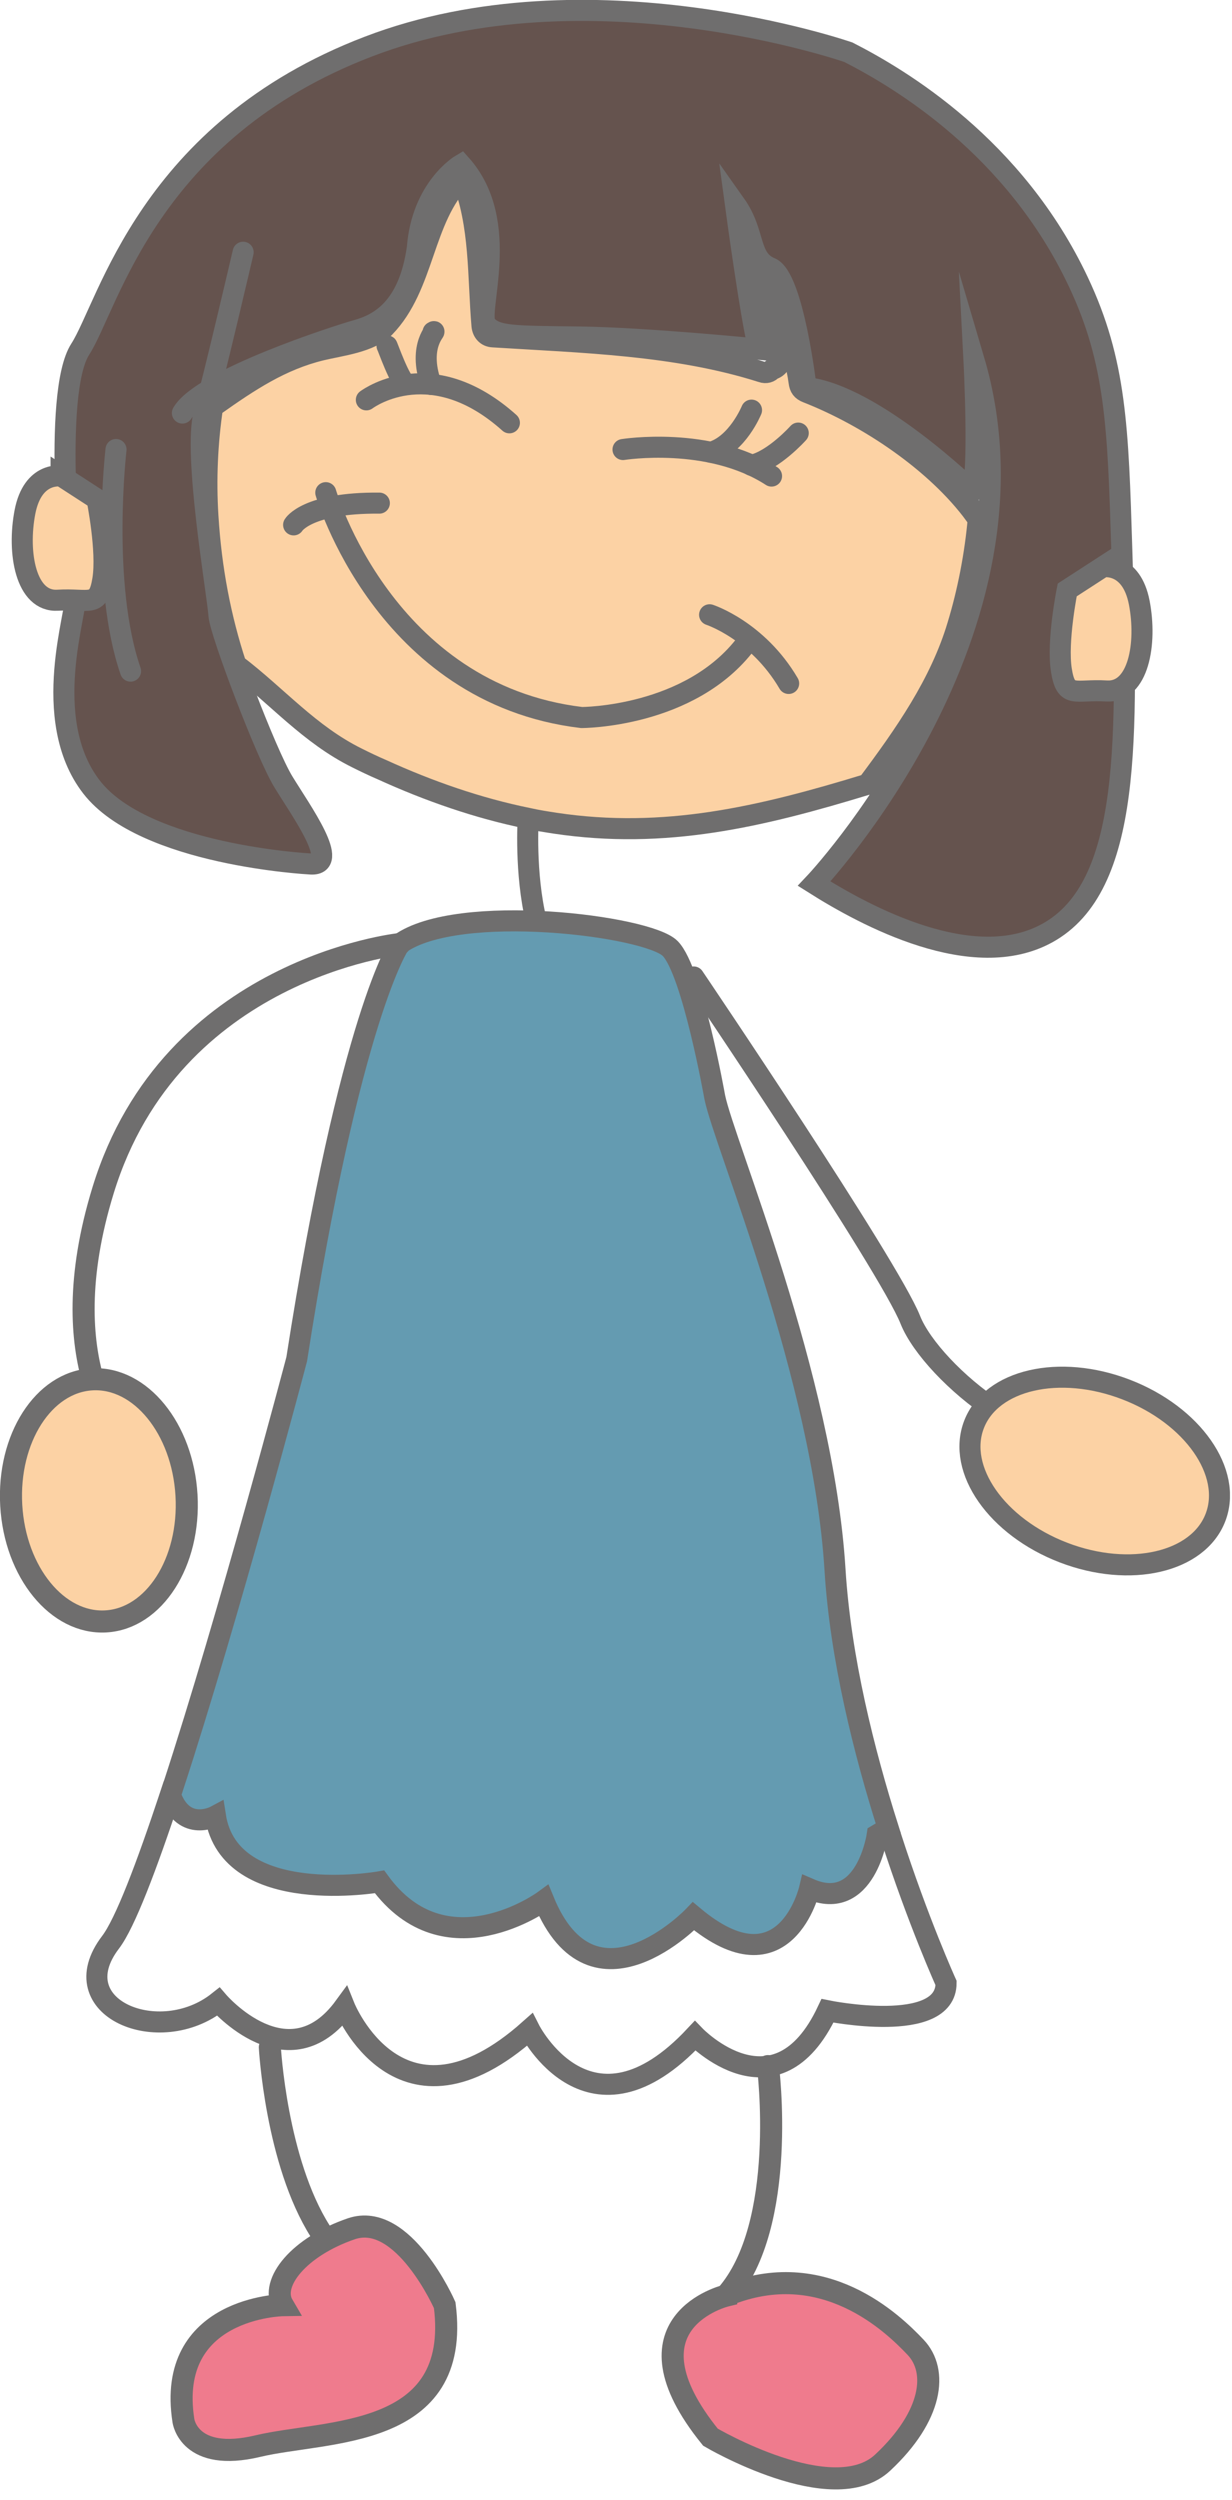
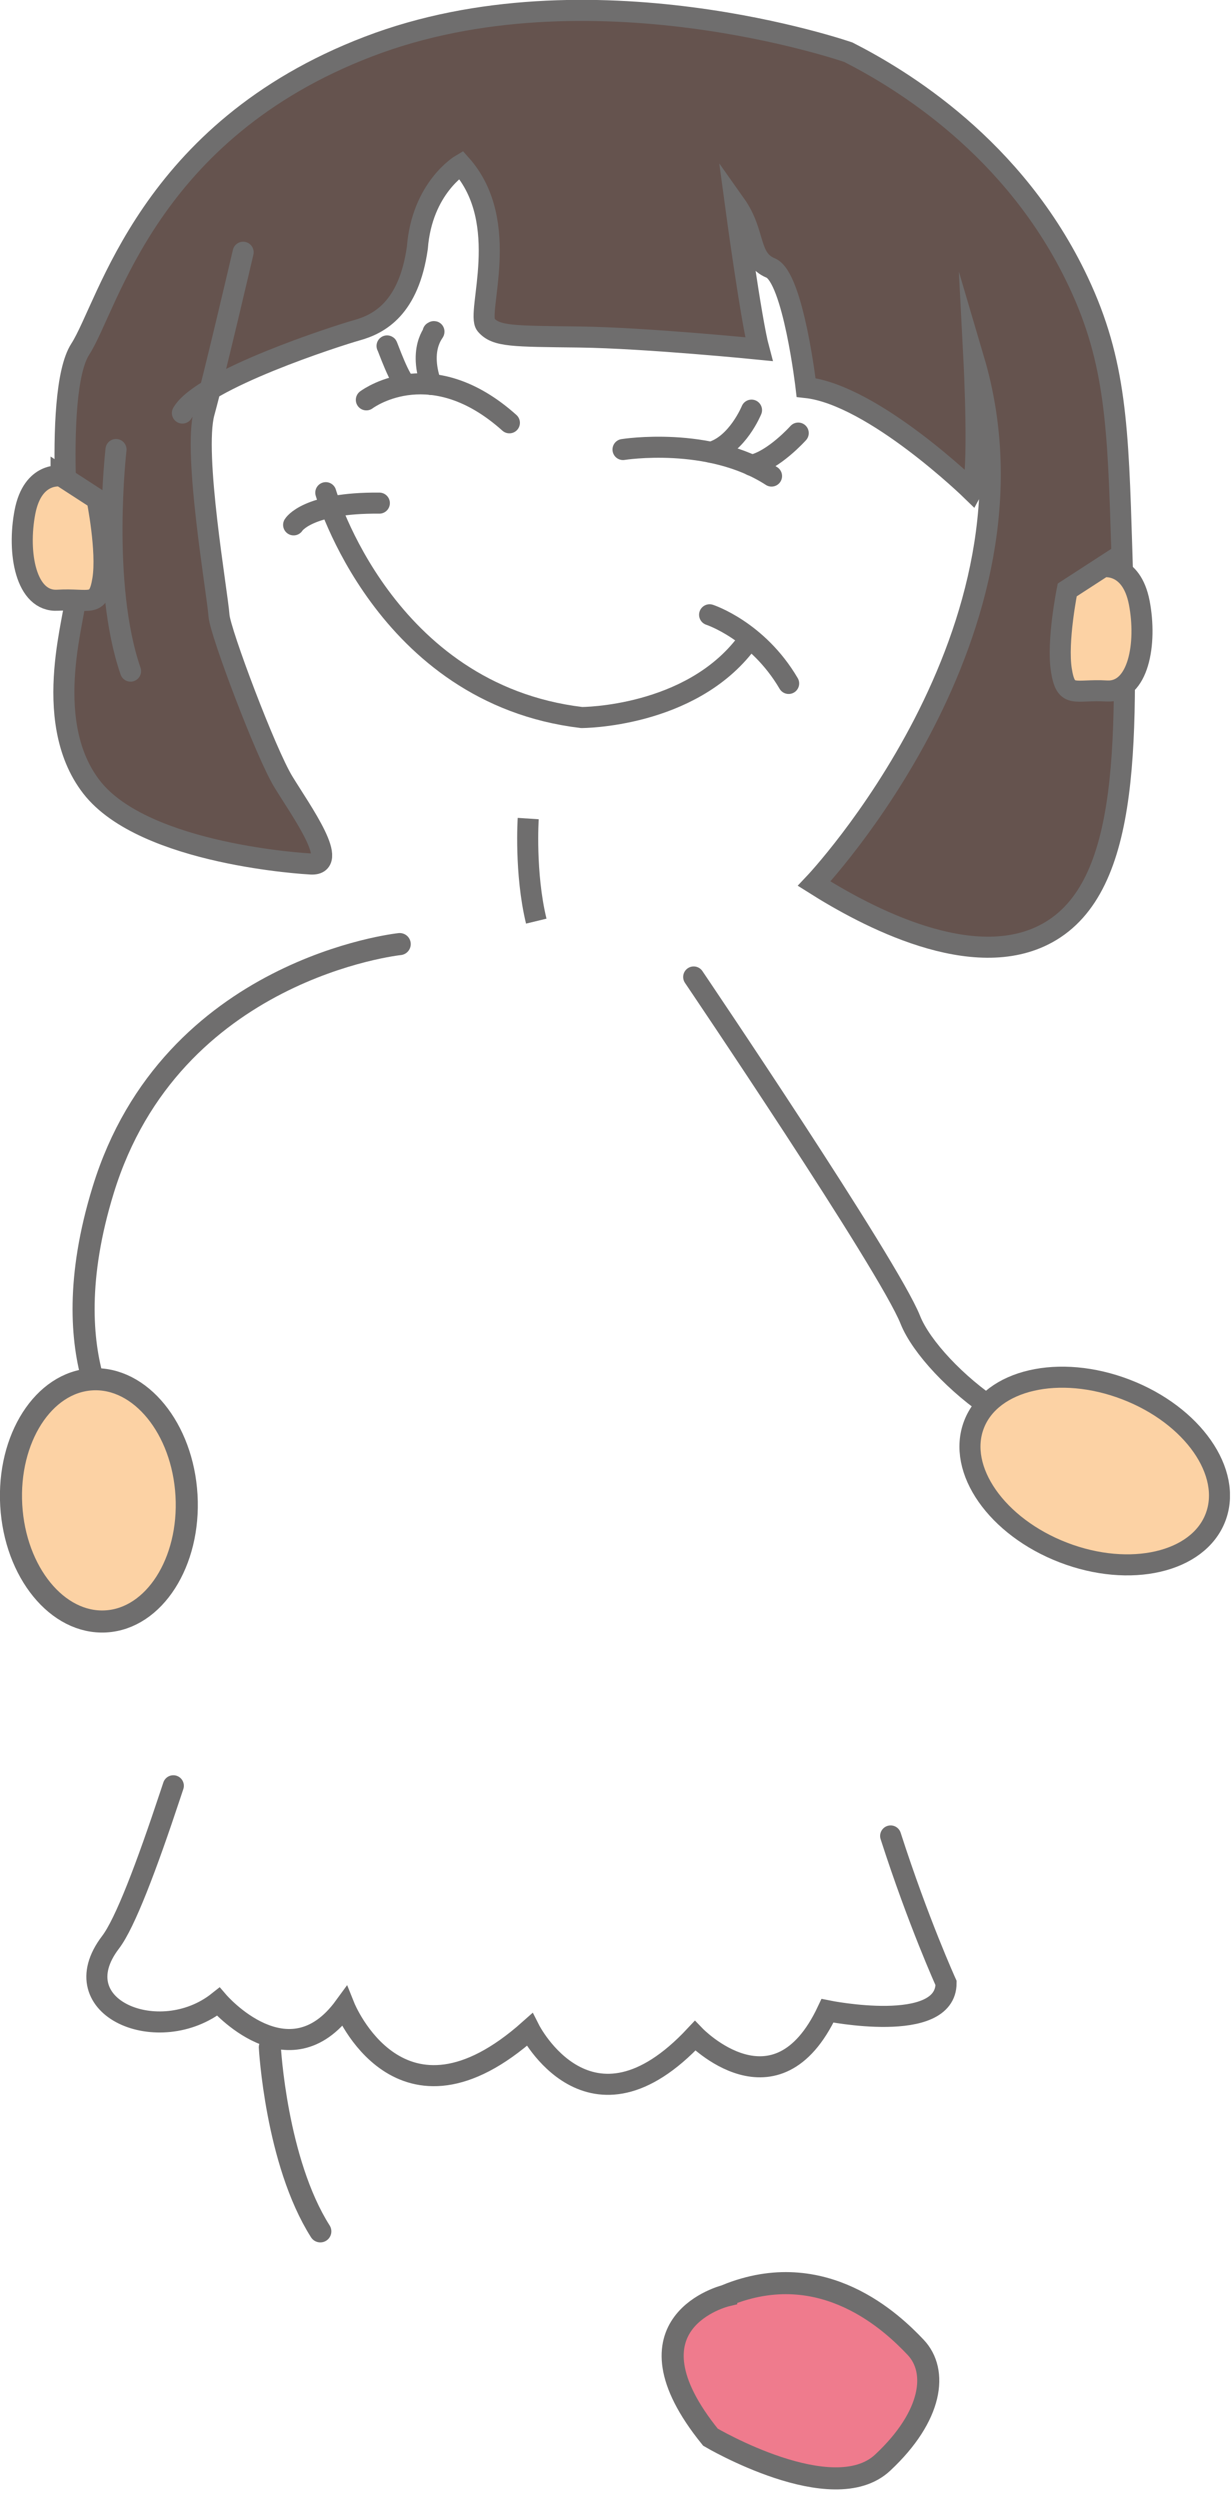
<svg xmlns="http://www.w3.org/2000/svg" width="72" height="146" viewBox="0 0 72 146" fill="none">
  <g clip-path="url(#clip0_3_25)">
-     <path d="M56.99 30.04C57.04 30.12 57.1 30.17 57.18 30.22C56.99 32.41 56.56 34.58 55.97 36.52C54.95 39.94 52.86 42.91 50.7 45.8H50.69C44.44 47.71 38.84 49.03 32.44 48.07C31.92 47.99 31.4 47.91 30.87 47.79C27.95 47.2 25.05 46.19 22.31 44.94C21.82 44.73 21.34 44.5 20.86 44.26C18.07 42.88 16.2 40.65 13.79 38.82C12.89 36.09 12.34 33.23 12.15 30.12C12.02 28 12.11 25.85 12.43 23.73C12.48 23.72 12.53 23.69 12.58 23.65C14.55 22.26 16.42 21.01 18.78 20.44C19.89 20.17 21.63 19.99 22.48 19.11C24.84 16.67 24.66 12.8 27 10.41C28.09 13.16 27.92 16.12 28.17 19.04C28.21 19.39 28.44 19.65 28.8 19.67C34.04 20 39.48 20.12 44.52 21.72C44.77 21.81 44.99 21.73 45.11 21.58C45.11 21.57 45.12 21.57 45.12 21.57C45.49 21.48 45.79 21.08 45.55 20.65C44.94 19.54 44.81 18.11 44.59 16.85C45.57 18.56 46.43 20.3 46.7 22.31C46.74 22.63 46.86 22.8 47.17 22.92C50.72 24.31 54.71 26.97 56.98 30.06L56.99 30.04Z" fill="#FCD2A4" stroke="#6F6E6E" stroke-width="1.23" stroke-miterlimit="10" />
-     <path d="M30.87 47.8C30.87 47.8 30.66 50.98 31.34 53.79L30.87 47.8Z" fill="#FCD2A4" />
    <path d="M30.87 47.8C30.87 47.8 30.66 50.98 31.34 53.79" stroke="#6F6E6E" stroke-width="1.23" stroke-miterlimit="10" />
    <path d="M14.21 14.73C14.21 14.73 12.54 21.89 11.93 24.1C11.28 26.5 12.7 34.58 12.8 35.96C12.87 36.91 15.53 43.98 16.57 45.67C17.61 47.37 19.96 50.62 18.11 50.45C18.11 50.45 8.44 49.95 5.35 45.96C2.25 41.96 4.6 35.5 4.38 34.86C4.16 34.22 3.03 22.96 4.69 20.39C6.35 17.82 8.64 7.65 21.53 2.72C34.41 -2.22 49.58 3.05 49.58 3.05C52.62 4.6 59.3 8.57 63.02 16.46C65.23 21.14 65.34 24.99 65.56 32.1C65.89 43.03 66.15 51.77 61.2 54.49C56.87 56.87 50.62 53.52 47.58 51.6C47.58 51.6 61.59 36.83 56.92 21.02C56.92 21.02 57.27 27.77 56.79 28.65C56.79 28.65 51.05 23.06 47.11 22.63C47.11 22.63 46.36 16.2 45.04 15.65C43.71 15.1 44.17 13.62 42.98 11.94C42.98 11.94 43.89 18.68 44.35 20.39C44.35 20.39 37.75 19.73 33.86 19.68C29.97 19.63 29 19.66 28.4 18.97C27.81 18.28 29.95 12.99 26.94 9.62C26.94 9.62 24.66 10.96 24.39 14.48C23.89 17.98 22.19 18.92 20.84 19.29C19.73 19.6 11.79 22.15 10.66 24.12" fill="#65534E" />
    <path d="M14.21 14.73C14.21 14.73 12.54 21.89 11.93 24.1C11.28 26.5 12.7 34.58 12.8 35.96C12.87 36.91 15.53 43.98 16.57 45.67C17.61 47.37 19.96 50.62 18.11 50.45C18.11 50.45 8.44 49.95 5.35 45.96C2.25 41.96 4.6 35.5 4.38 34.86C4.16 34.22 3.03 22.96 4.69 20.39C6.35 17.82 8.64 7.65 21.53 2.72C34.41 -2.22 49.58 3.05 49.58 3.05C52.62 4.6 59.3 8.57 63.02 16.46C65.23 21.14 65.34 24.99 65.56 32.1C65.89 43.03 66.15 51.77 61.2 54.49C56.87 56.87 50.62 53.52 47.58 51.6C47.58 51.6 61.59 36.83 56.92 21.02C56.92 21.02 57.27 27.77 56.79 28.65C56.79 28.65 51.05 23.06 47.11 22.63C47.11 22.63 46.36 16.2 45.04 15.65C43.71 15.1 44.17 13.62 42.98 11.94C42.98 11.94 43.89 18.68 44.35 20.39C44.35 20.39 37.75 19.73 33.86 19.68C29.97 19.63 29 19.66 28.4 18.97C27.81 18.28 29.95 12.99 26.94 9.62C26.94 9.62 24.66 10.96 24.39 14.48C23.89 17.98 22.19 18.92 20.84 19.29C19.73 19.6 11.79 22.15 10.66 24.12" stroke="#6F6E6E" stroke-width="1.23" stroke-miterlimit="10" stroke-linecap="round" />
    <path d="M6.78 26.25C6.78 26.25 5.87 34.1 7.63 39.19" stroke="#6F6E6E" stroke-width="1.23" stroke-miterlimit="10" stroke-linecap="round" />
    <path d="M3.57 27.8C3.57 27.8 1.92 27.52 1.46 29.89C1 32.27 1.5 35.16 3.37 35.05C5.24 34.94 5.74 35.52 6.01 33.84C6.28 32.16 5.67 29.15 5.67 29.15L3.57 27.79V27.8Z" fill="#FCD2A4" stroke="#6F6E6E" stroke-width="1.23" stroke-miterlimit="10" stroke-linecap="round" />
    <path d="M19.04 28.77C19.04 28.77 22.44 40.52 33.99 41.9C33.99 41.9 40.35 41.91 43.63 37.54" stroke="#6F6E6E" stroke-width="1.23" stroke-miterlimit="10" stroke-linecap="round" />
    <path d="M41.47 35.9C41.47 35.9 44.27 36.81 46.09 39.91" stroke="#6F6E6E" stroke-width="1.23" stroke-miterlimit="10" stroke-linecap="round" />
    <path d="M17.16 30.65C17.16 30.65 17.93 29.34 22.17 29.38" stroke="#6F6E6E" stroke-width="1.23" stroke-miterlimit="10" stroke-linecap="round" />
    <path d="M21.41 23.35C21.67 23.16 25.28 20.67 29.77 24.69" stroke="#6F6E6E" stroke-width="1.23" stroke-miterlimit="10" stroke-linecap="round" />
    <path d="M36.41 26.25C36.41 26.25 41.45 25.44 45.09 27.8" stroke="#6F6E6E" stroke-width="1.23" stroke-miterlimit="10" stroke-linecap="round" />
    <path d="M22.62 20.2C22.6 20.08 23.42 22.45 23.78 22.45" stroke="#6F6E6E" stroke-width="1.23" stroke-miterlimit="10" stroke-linecap="round" />
    <path d="M25.31 19.39C25.63 19.19 24.36 20.1 25.2 22.45" stroke="#6F6E6E" stroke-width="1.23" stroke-miterlimit="10" stroke-linecap="round" />
    <path d="M43.92 23.95C43.92 23.95 43.09 25.98 41.55 26.41" stroke="#6F6E6E" stroke-width="1.23" stroke-miterlimit="10" stroke-linecap="round" />
    <path d="M46.65 25.29C46.65 25.29 45.21 26.9 43.92 27.17" stroke="#6F6E6E" stroke-width="1.23" stroke-miterlimit="10" stroke-linecap="round" />
    <path d="M10.13 104.28C10.07 104.46 10.01 104.64 9.95 104.82C8.57 108.98 7.31 112.31 6.46 113.42C3.54 117.25 9.31 119.63 12.76 116.89C12.76 116.89 16.86 121.66 20.13 117.18C20.13 117.18 23.37 125.27 30.95 118.52C30.95 118.52 34.46 125.46 40.62 118.88C40.62 118.88 45.36 123.8 48.36 117.42C48.36 117.42 55.29 118.83 55.29 115.8C55.29 115.8 53.67 112.24 52.05 107.21" stroke="#6F6E6E" stroke-width="1.23" stroke-miterlimit="10" stroke-linecap="round" />
-     <path d="M51.27 107.14C51.27 107.14 50.61 111.73 47.31 110.3C47.31 110.3 45.89 116.39 40.53 111.9C40.53 111.9 34.67 118.03 31.78 110.99C31.78 110.99 26.04 115.19 22.18 109.89C22.18 109.89 13.43 111.43 12.59 106.05C12.59 106.05 10.75 107.04 9.96 104.82L10.08 104.45C13.42 94.25 17.34 79.37 17.34 79.37C20.47 59.26 23.36 55.12 23.36 55.12C26.77 52.67 37.87 54.06 39.17 55.39C40.47 56.72 41.77 64.06 41.77 64.06C42.33 66.82 48.1 80.35 48.8 91.67C49.12 96.84 50.5 102.32 51.91 106.76L51.27 107.14Z" fill="#649BB1" stroke="#6F6E6E" stroke-width="1.23" stroke-miterlimit="10" stroke-linecap="round" />
    <path d="M40.54 57.05C40.54 57.05 51.93 73.88 53.2 77.07C54.47 80.26 61.54 85.93 63.98 83.08" stroke="#6F6E6E" stroke-width="1.23" stroke-miterlimit="10" stroke-linecap="round" />
    <path d="M71.034 88.614C72.045 85.985 69.705 82.639 65.808 81.141C61.91 79.642 57.932 80.559 56.921 83.188C55.91 85.817 58.25 89.163 62.147 90.661C66.044 92.159 70.023 91.243 71.034 88.614Z" fill="#FCD2A4" stroke="#6F6E6E" stroke-width="1.23" stroke-miterlimit="10" stroke-linecap="round" />
    <path d="M23.36 55.13C23.36 55.13 10.01 56.53 6.03 69.49C2.86 79.78 7.28 84.2 7.28 84.2" stroke="#6F6E6E" stroke-width="1.29" stroke-miterlimit="10" stroke-linecap="round" />
-     <path d="M25.99 134.61C25.99 134.61 23.57 129.11 20.53 130.15C17.49 131.19 15.76 133.3 16.53 134.61C16.53 134.61 9.68 134.72 10.72 141.36C10.72 141.36 11.04 143.8 15.07 142.84C19.1 141.88 26.99 142.46 25.99 134.61Z" fill="#EF7B8D" stroke="#6F6E6E" stroke-width="1.29" stroke-miterlimit="10" stroke-linecap="round" />
    <path d="M42.44 134.05C42.44 134.05 36.06 135.58 41.52 142.32C41.52 142.32 48.67 146.54 51.59 143.8C54.51 141.07 54.82 138.45 53.51 137.07C52.2 135.69 48.13 131.71 42.44 134.04V134.05Z" fill="#EF7B8D" stroke="#6F6E6E" stroke-width="1.29" stroke-miterlimit="10" stroke-linecap="round" />
-     <path d="M44.88 120.65C44.88 120.65 46.07 129.93 42.44 134.04" stroke="#6F6E6E" stroke-width="1.29" stroke-miterlimit="10" stroke-linecap="round" />
    <path d="M15.77 119.55C15.77 119.55 16.13 126.22 18.72 130.3" stroke="#6F6E6E" stroke-width="1.29" stroke-miterlimit="10" stroke-linecap="round" />
    <path d="M64.47 33.1C64.47 33.1 66.12 32.82 66.58 35.19C67.04 37.57 66.54 40.46 64.67 40.35C62.8 40.24 62.3 40.82 62.03 39.14C61.76 37.46 62.37 34.45 62.37 34.45L64.47 33.09V33.1Z" fill="#FCD2A4" stroke="#6F6E6E" stroke-width="1.23" stroke-miterlimit="10" stroke-linecap="round" />
    <path d="M6.185 94.682C9.013 94.52 11.124 91.223 10.9 87.32C10.675 83.416 8.201 80.383 5.372 80.546C2.543 80.708 0.432 84.005 0.657 87.908C0.881 91.812 3.356 94.845 6.185 94.682Z" fill="#FCD2A4" stroke="#6F6E6E" stroke-width="1.29" stroke-miterlimit="10" stroke-linecap="round" />
  </g>
  <defs>
    <clipPath id="clip0_3_25">
      <rect width="71.88" height="145.37" fill="white" />
    </clipPath>
  </defs>
</svg>